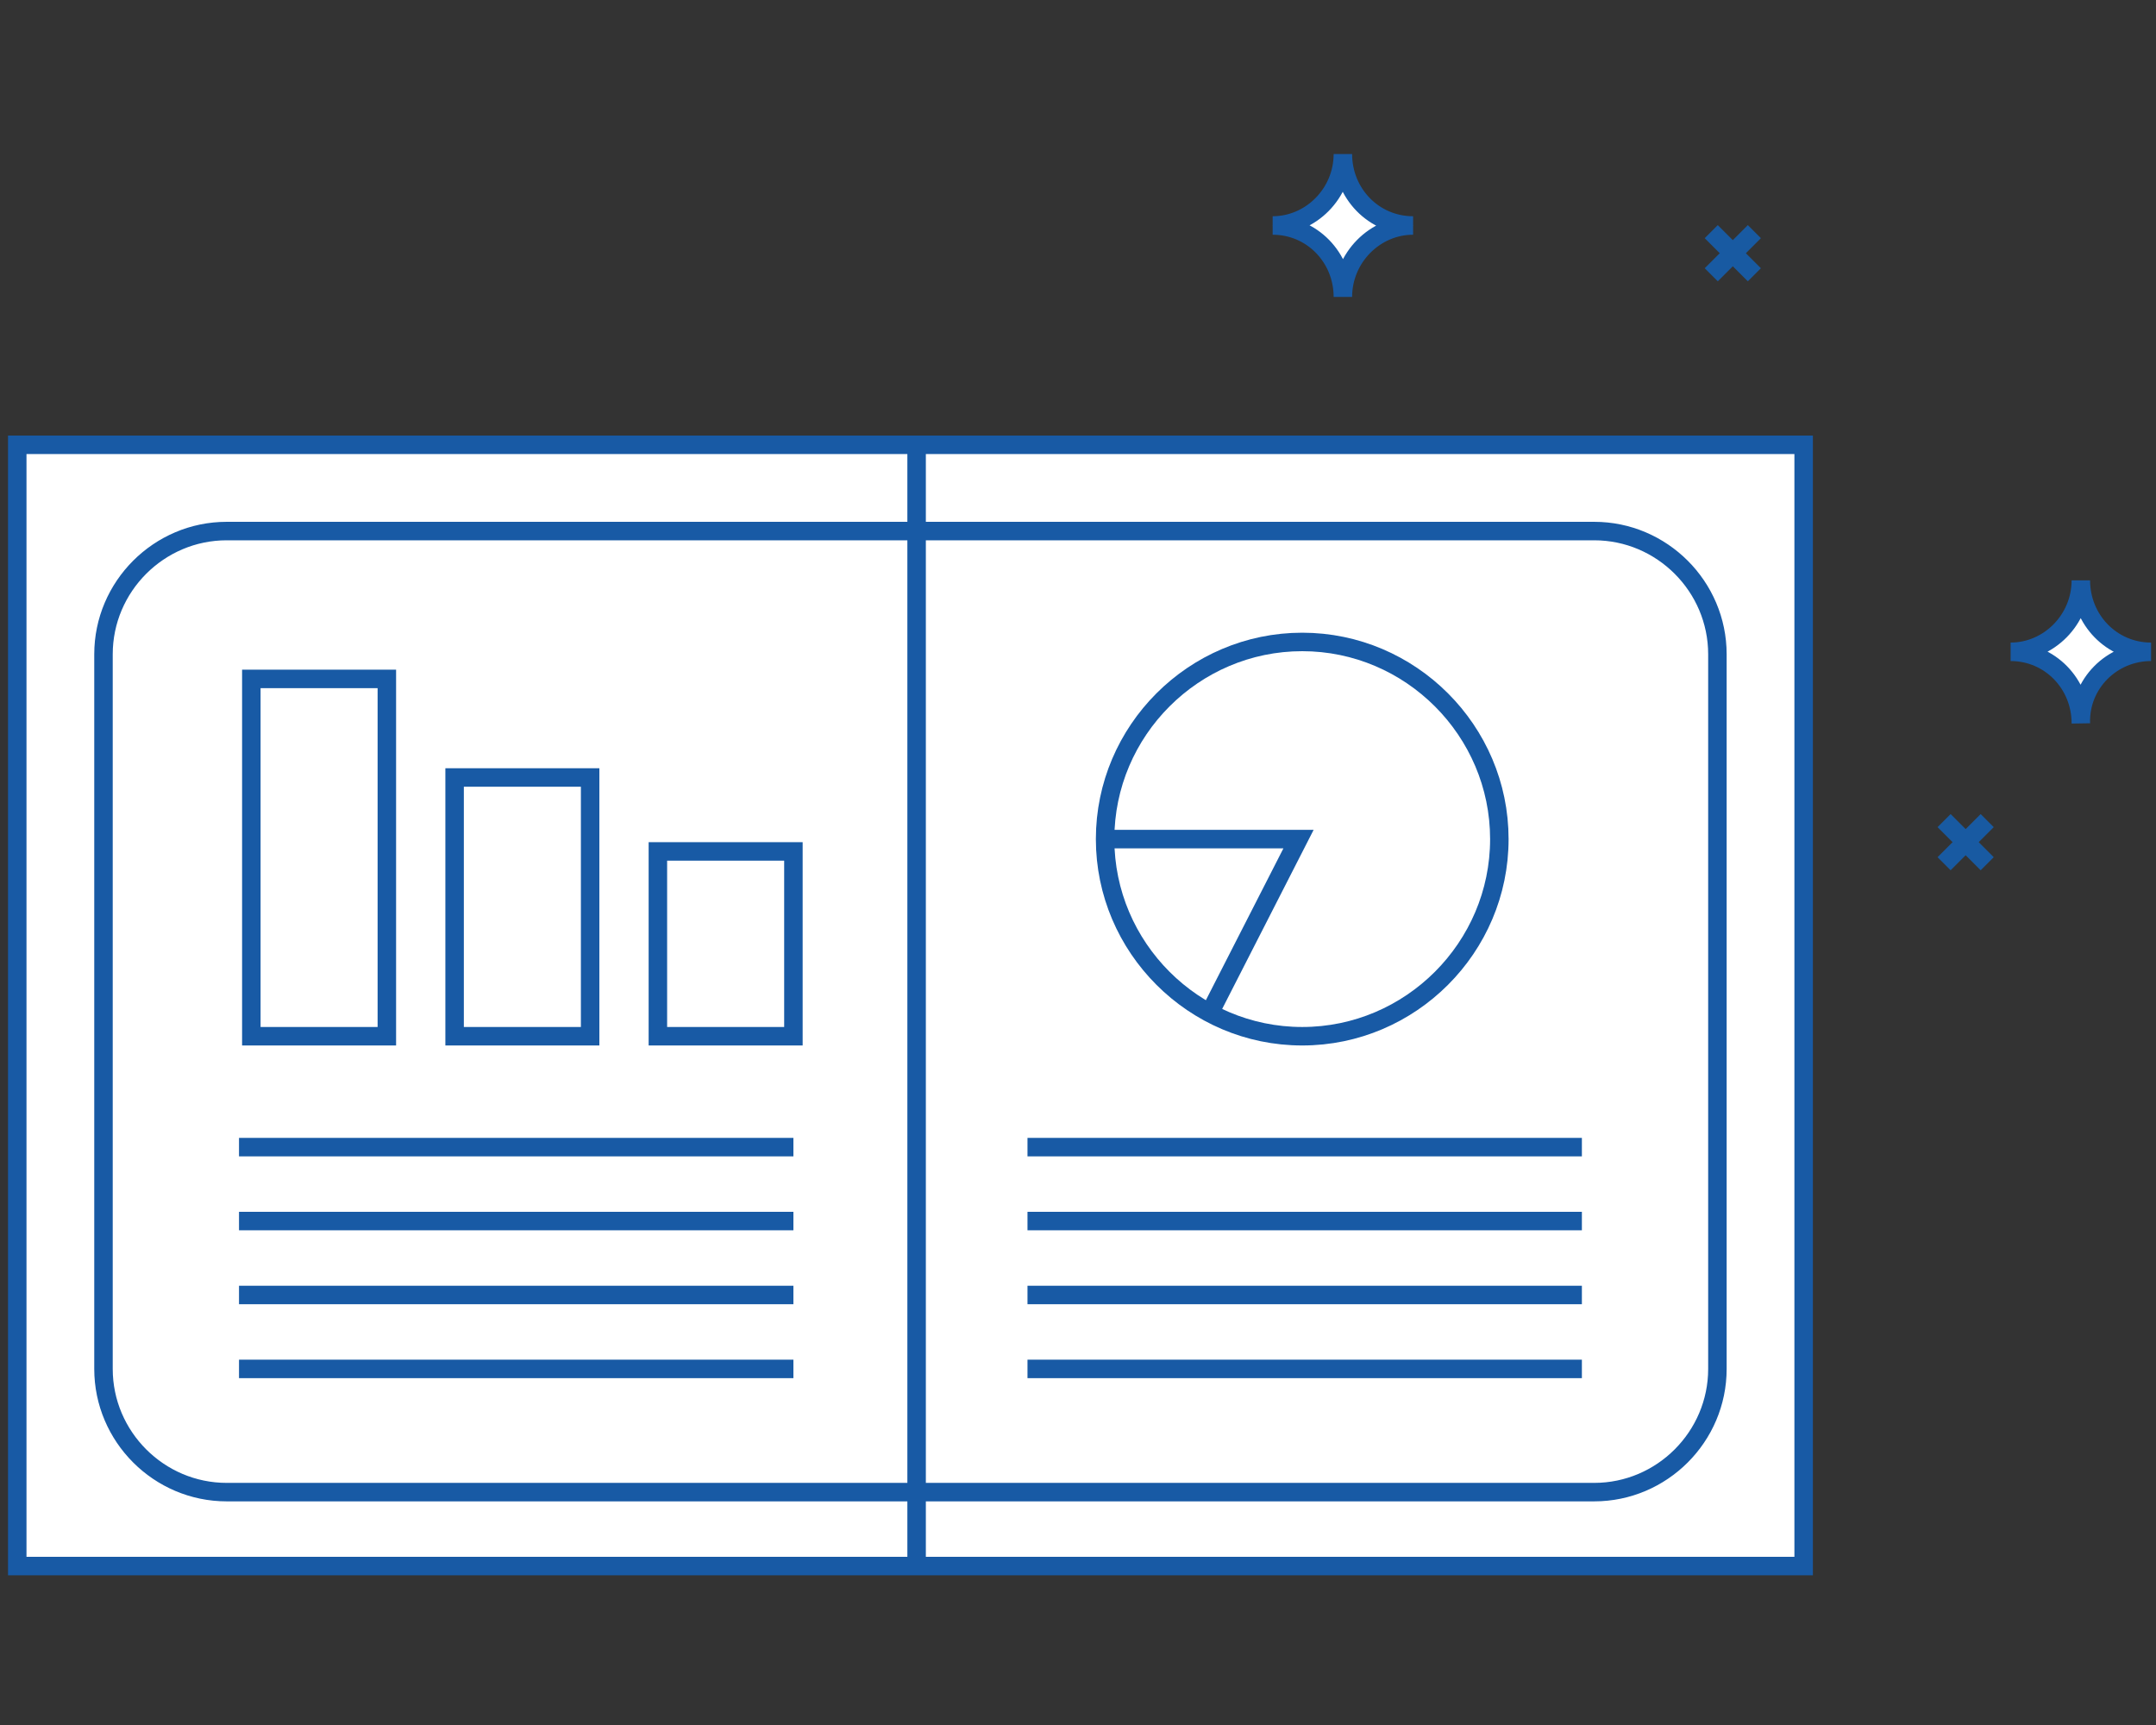
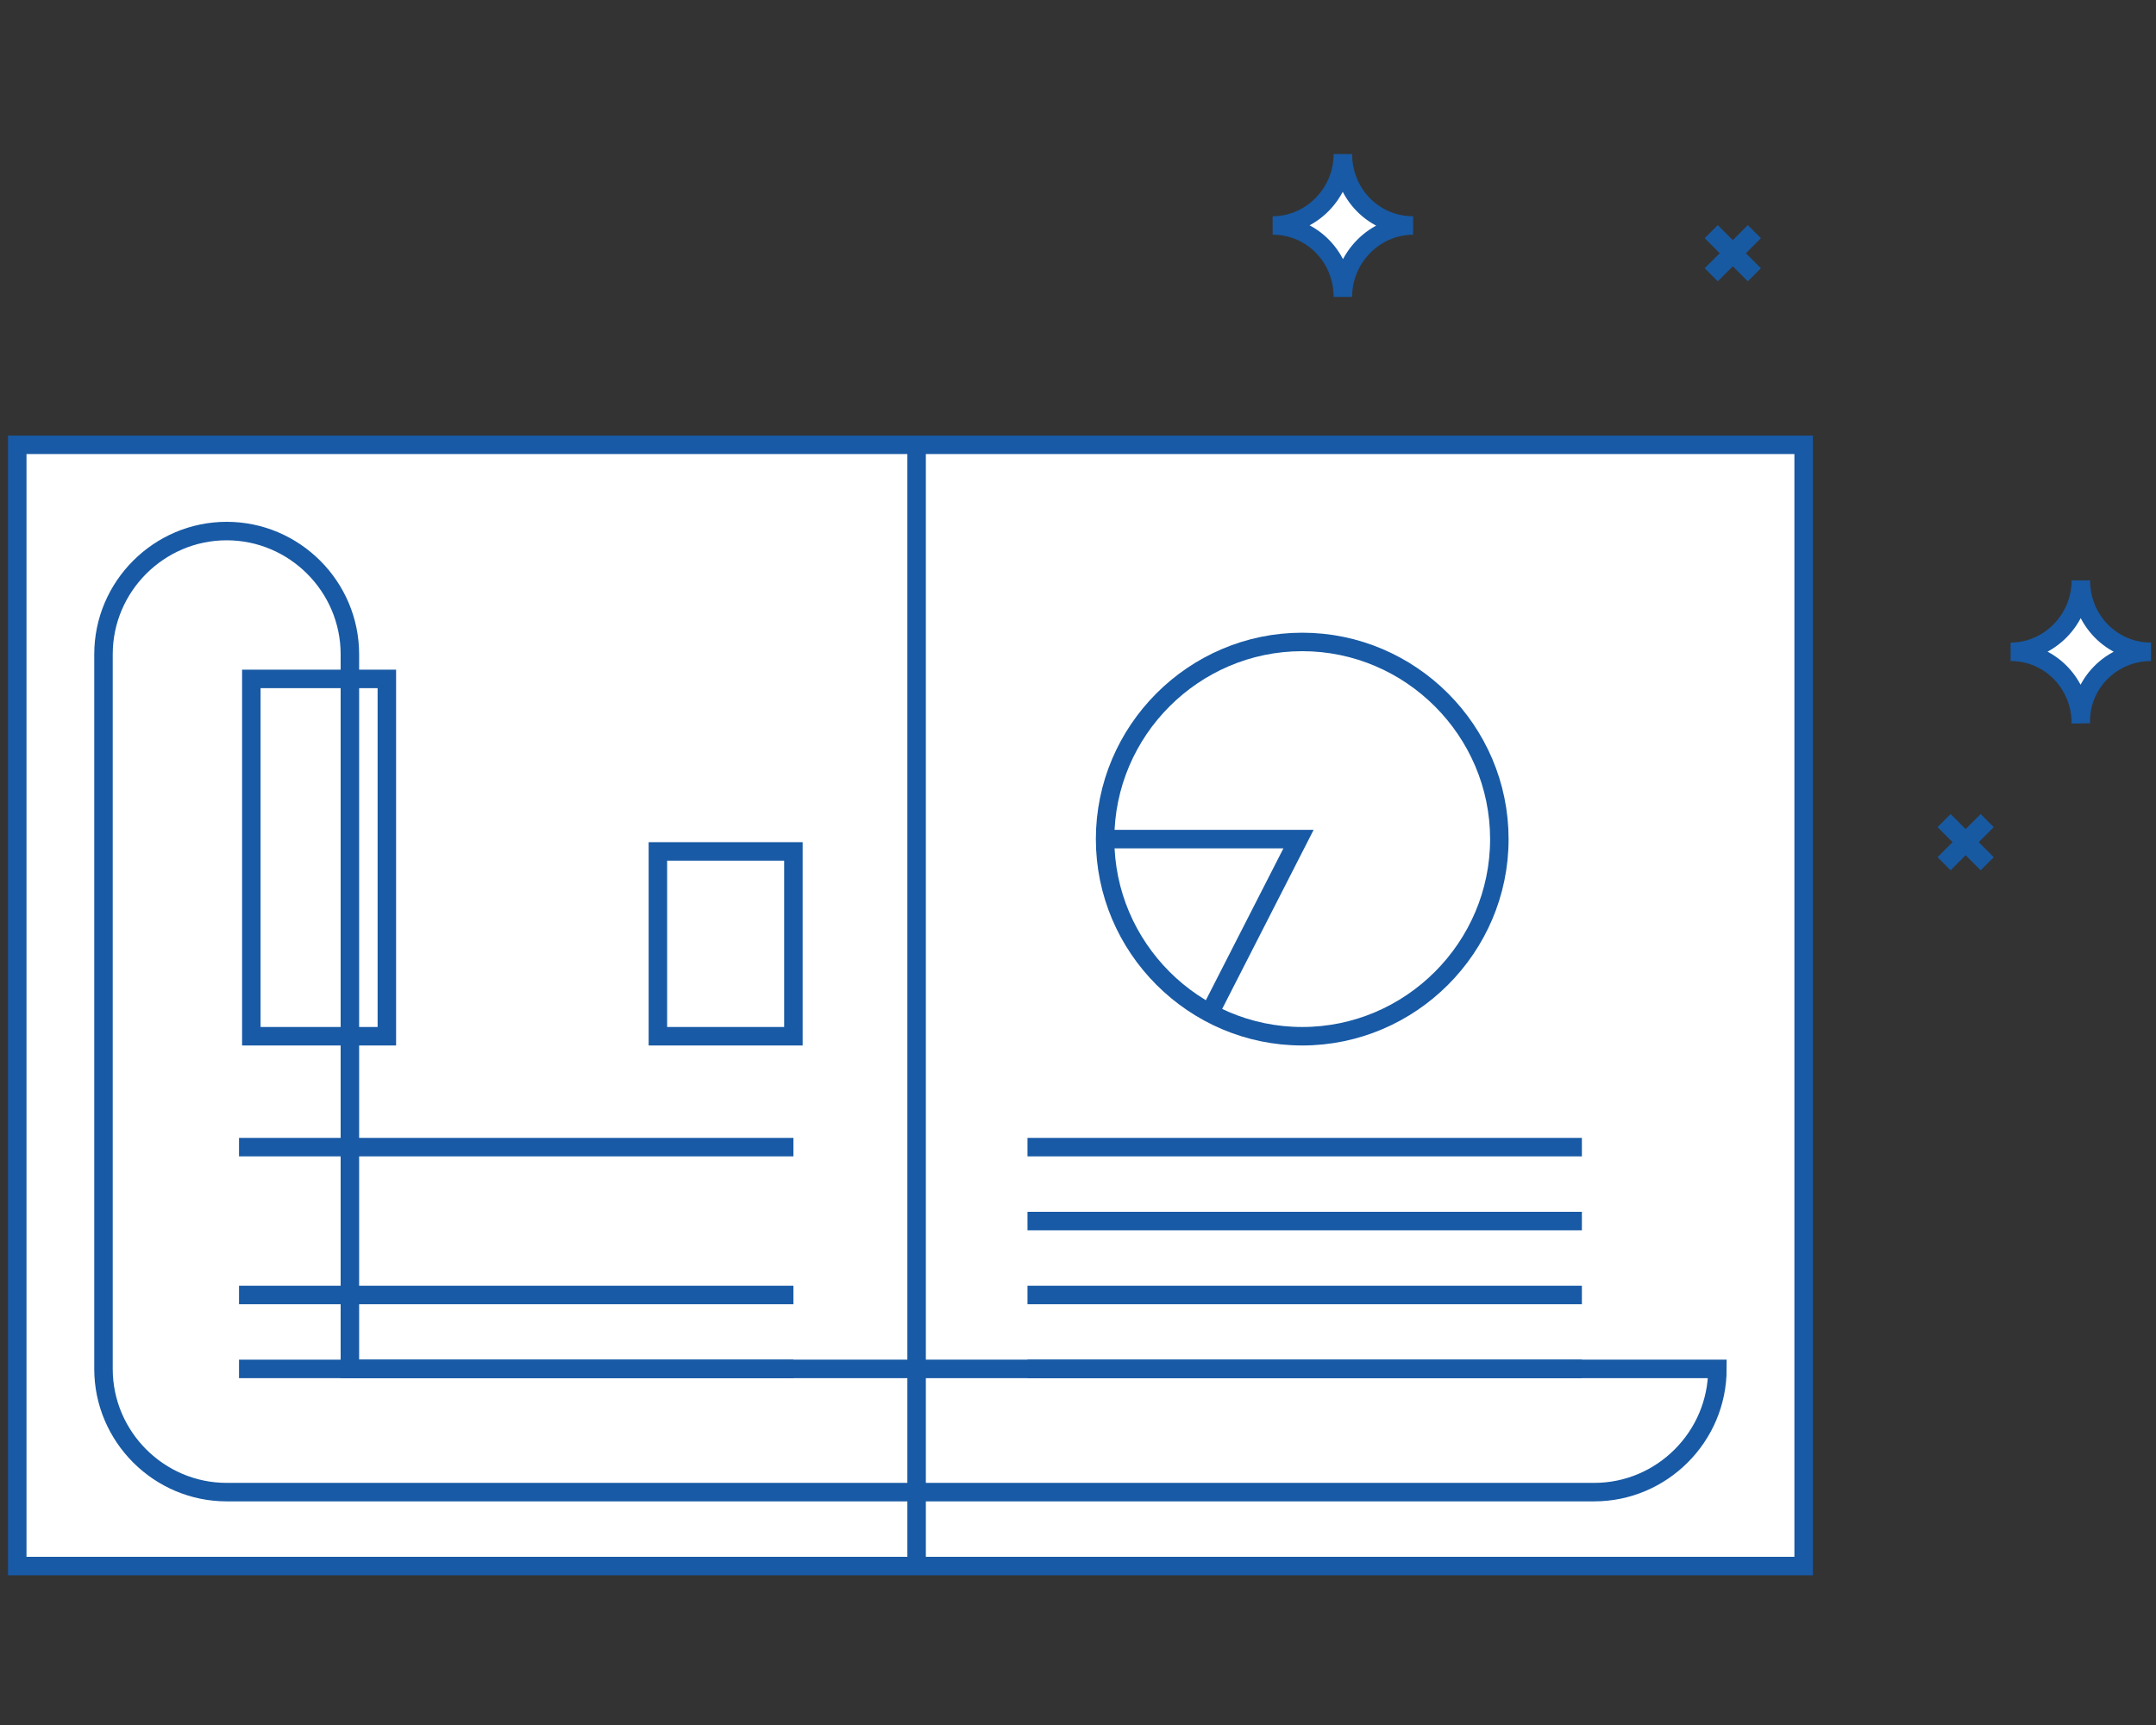
<svg xmlns="http://www.w3.org/2000/svg" version="1.1" x="0px" y="0px" viewBox="0 0 175 140" style="enable-background:new 0 0 175 140;" xml:space="preserve">
  <rect x="0" y="0" width="175" height="140" fill="#333333" stroke="none" />
  <style type="text/css">
	.st0{fill:#FFFFFF;stroke:#185AA5;stroke-width:1.5;stroke-miterlimit:10;}
	.st1{fill:none;stroke:#185AA5;stroke-width:1.5;stroke-miterlimit:10;}
	.st2{fill:none;stroke:#185AA2;stroke-width:1.5;stroke-miterlimit:10;}
</style>
  <g id="レイヤー_1">
</g>
  <g id="レイヤー_4">
    <g>
      <g>
        <rect x="1.4" y="36.1" class="st0" width="145" height="91" />
        <g>
-           <path class="st1" d="M139.4,111.1c0,5.5-4.5,10-10,10h-111c-5.5,0-10-4.5-10-10v-58c0-5.5,4.5-10,10-10h111c5.5,0,10,4.5,10,10      V111.1z" />
+           <path class="st1" d="M139.4,111.1c0,5.5-4.5,10-10,10h-111c-5.5,0-10-4.5-10-10v-58c0-5.5,4.5-10,10-10c5.5,0,10,4.5,10,10      V111.1z" />
        </g>
        <g>
          <line class="st1" x1="74.4" y1="36.1" x2="74.4" y2="127.1" />
        </g>
        <g>
          <rect x="20.4" y="55.1" class="st1" width="11" height="29" />
        </g>
        <g>
-           <rect x="36.9" y="63.1" class="st1" width="11" height="21" />
-         </g>
+           </g>
        <g>
          <rect x="53.4" y="69.1" class="st1" width="11" height="15" />
        </g>
        <g>
          <line class="st1" x1="19.4" y1="93.1" x2="64.4" y2="93.1" />
        </g>
        <g>
-           <line class="st1" x1="19.4" y1="99.1" x2="64.4" y2="99.1" />
-         </g>
+           </g>
        <g>
          <line class="st1" x1="19.4" y1="105.1" x2="64.4" y2="105.1" />
        </g>
        <g>
          <line class="st1" x1="19.4" y1="111.1" x2="64.4" y2="111.1" />
        </g>
        <g>
          <line class="st1" x1="83.4" y1="93.1" x2="128.4" y2="93.1" />
        </g>
        <g>
          <line class="st1" x1="83.4" y1="99.1" x2="128.4" y2="99.1" />
        </g>
        <g>
          <line class="st1" x1="83.4" y1="105.1" x2="128.4" y2="105.1" />
        </g>
        <g>
          <line class="st1" x1="83.4" y1="111.1" x2="128.4" y2="111.1" />
        </g>
        <g>
          <path class="st1" d="M117,56.8c-2.9-2.9-6.9-4.7-11.3-4.7c-8.8,0-16,7.2-16,16c0,4.4,1.8,8.4,4.7,11.3c2.9,2.9,6.9,4.7,11.3,4.7      c8.8,0,16-7.2,16-16C121.7,63.7,119.9,59.7,117,56.8z" />
        </g>
        <g>
          <polyline class="st1" points="89.4,68.1 105.4,68.1 98.3,82     " />
        </g>
      </g>
      <g>
        <g>
          <g>
            <path class="st0" d="M114.7,18.3c-3.2,0-5.7-2.6-5.7-5.8c0,3.2-2.6,5.8-5.7,5.8c3.2,0,5.7,2.6,5.7,5.8       C109,20.9,111.6,18.3,114.7,18.3z" />
          </g>
        </g>
      </g>
      <g>
        <g>
          <g>
            <path class="st0" d="M174.6,52.9c-3.2,0-5.7-2.6-5.7-5.8c0,3.2-2.6,5.8-5.7,5.8c3.2,0,5.7,2.6,5.7,5.8       C168.8,55.5,171.4,52.9,174.6,52.9z" />
          </g>
        </g>
      </g>
      <g>
        <line class="st2" x1="142.4" y1="18.8" x2="138.9" y2="22.3" />
        <line class="st2" x1="142.4" y1="22.3" x2="138.9" y2="18.8" />
      </g>
      <g>
        <line class="st2" x1="161.3" y1="66.6" x2="157.8" y2="70.1" />
        <line class="st2" x1="161.3" y1="70.1" x2="157.8" y2="66.6" />
      </g>
    </g>
  </g>
</svg>